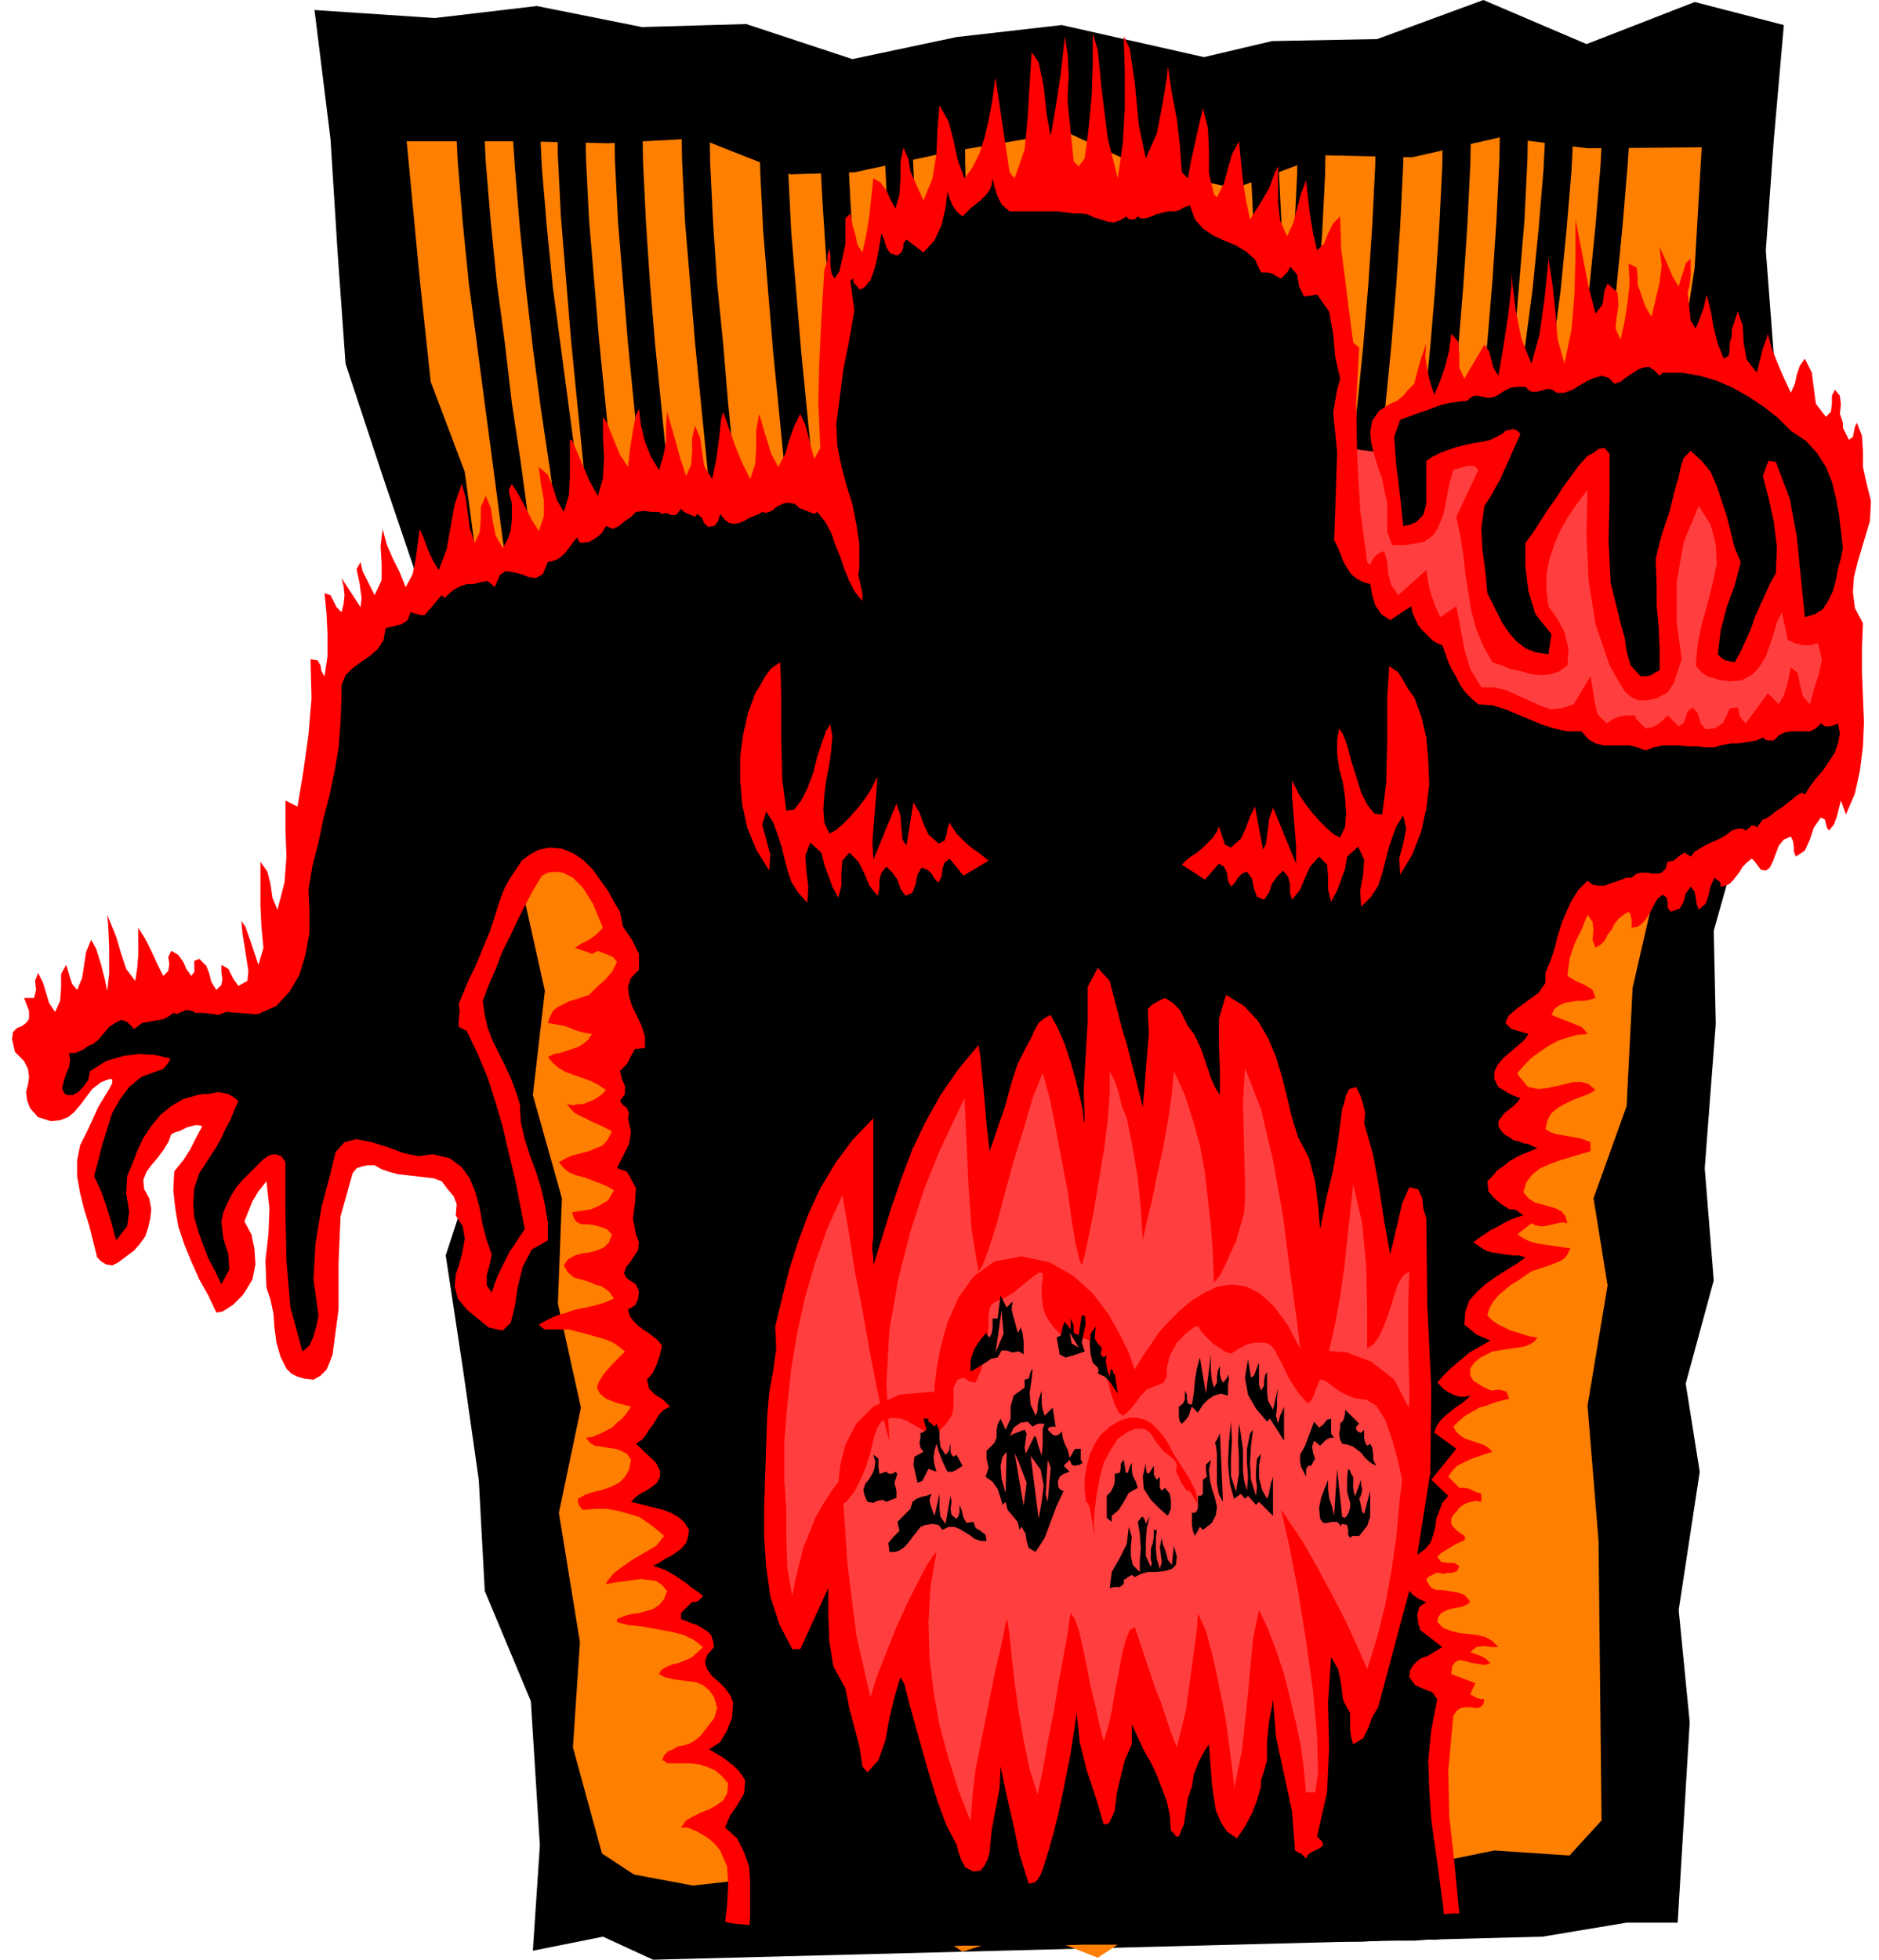
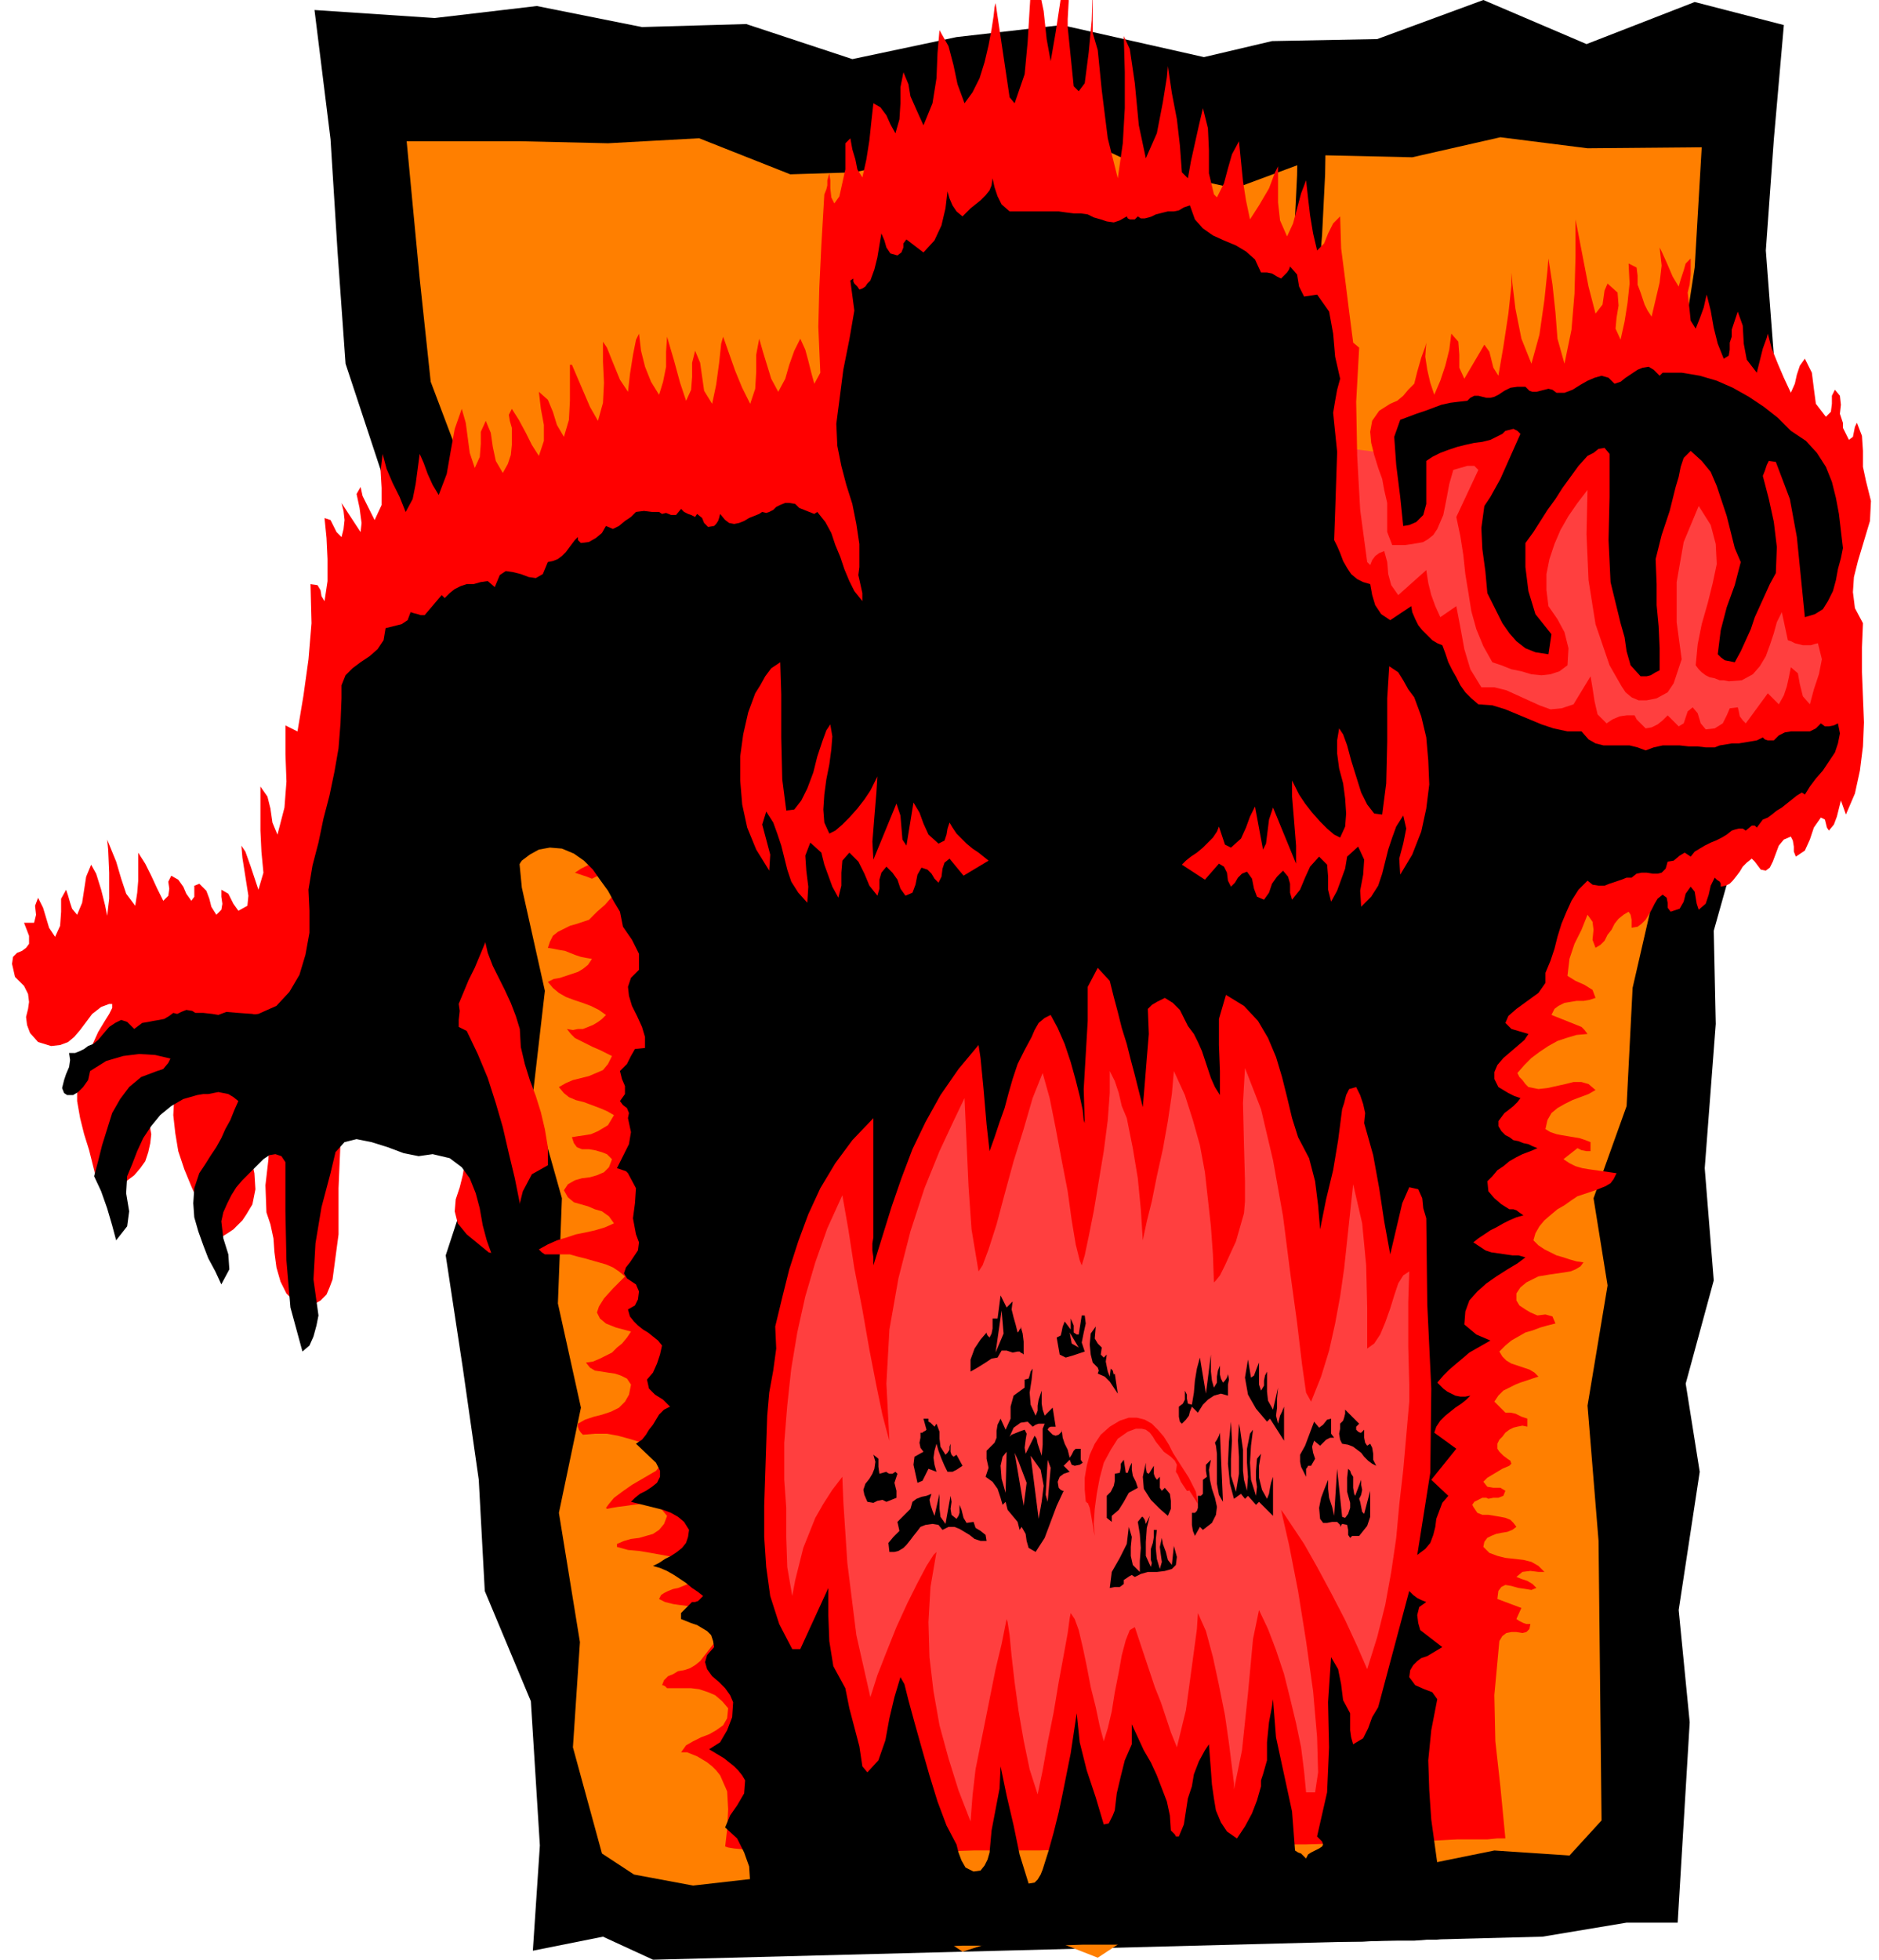
<svg xmlns="http://www.w3.org/2000/svg" fill-rule="evenodd" height="1.956in" preserveAspectRatio="none" stroke-linecap="round" viewBox="0 0 1876 1956" width="1.876in">
  <style>.pen1{stroke:none}.brush2{fill:#000}.brush4{fill:#ff3f3f}.brush5{fill:red}</style>
  <path class="pen1 brush2" d="m314 10 16 129 7 112 8 112 37 112 38 112 8 112 21 111-16 111-16 136 64 86-36 110 17 112 16 112 6 111 46 110 9 144-7 105 70-14 50 23 888-23 84-14h51l12-200-11-112 21-138-14-88 28-103-9-112 11-144-2-93 29-103 27-104-9-178 1-78 12-111-8-105 8-111 10-114-89-23-108 42-103-44-106 39-105 2-68 16-142-32-105 12-104 22-106-35-104 3L536 6 434 18l-120-8z" />
  <path class="pen1" style="fill:#ff7f00" d="m1699 147-7 120-15 97-2 104-27 104 23 149-2 104-22 87-17 74-6 118-33 92 14 87-20 120 11 135 3 279-32 35-75-5-69 14-57 43-67-8-68-10-68 24-67 44-69-27-66 21-70-47-66 33-54-61-79 9-59-11-32-21-29-106 7-105-21-129 22-105-23-104 4-105-29-103 12-104-23-103-11-113-6-94-26-104-14-104-34-90-11-103-13-137h114l87 2 91-5 91 36 64-2 98-21 114-19 80 37 88 19 89-33 88 2 88-20 87 11 114-1z" />
-   <path class="pen1 brush2" d="m482 102 3 60 5 60 6 60 8 60 7 60 9 60 8 59 7 60v7l-2 6-4 4-5 1-6-1-5-3-3-5-2-6-8-60-8-61-8-60-8-61-8-60-6-60-5-61-3-60v-6l3-6 4-4 6-1 5 1 5 4 3 6 2 7zm102-5 1 60 3 61 5 60 5 60 6 60 6 60 6 60 6 60v7l-3 6-4 4-5 1-6-1-5-3-3-6-2-6-6-60-6-61-6-60-6-61-5-61-5-61-3-60-1-61 1-6 3-5 4-4 6-1 6 2 4 4 3 6 1 6zm-46 10 3 60 5 60 6 60 8 60 8 60 8 60 8 59 8 60v7l-2 6-4 4-5 1-6-1-5-3-3-5-2-6-8-60-8-61-9-60-8-61-7-60-6-60-5-61-4-60 1-6 3-6 4-4 5-1 6 1 5 4 3 6 1 7zm103-5 1 60 3 61 4 60 5 60 6 60 6 60 6 60 6 60v7l-2 5-4 4-6 2-5-1-5-3-3-6-2-6-6-60-6-61-6-60-6-61-5-61-5-61-3-60-1-61 1-6 3-5 4-4 6-1 5 2 5 4 3 6 1 6zm67 0 1 60 3 61 4 60 6 60 5 60 6 60 6 61 6 60v6l-2 6-4 4-5 1-6-1-5-3-3-5-2-7-6-60-6-61-6-60-6-61-5-61-5-60-3-61-1-60 1-7 3-5 4-4 6-1 5 2 5 4 3 6 1 6zm78 10 1 60 3 60 5 60 5 60 6 61 6 60 6 60 6 60v6l-3 6-4 4-5 2-6-1-5-4-3-5-2-6-6-61-6-60-6-61-6-61-5-60-5-61-3-60-1-61 1-6 3-5 4-4 6-1 6 2 4 4 3 5 1 7zm59-32 1 60 3 60 4 60 5 60 6 61 6 60 6 60 6 60v6l-3 6-4 4-5 2-6-1-5-4-3-5-2-6-6-61-6-60-6-61-6-61-5-60-4-61-3-60-1-61 1-6 3-5 4-4 5-1 6 1 4 4 3 6 2 7zm65 9 1 60 3 61 4 60 6 60 5 60 6 60 6 61 6 60v6l-2 6-4 4-5 1-6-1-5-3-3-5-2-7-6-60-6-61-6-60-6-61-5-61-5-60-3-61-1-60 1-7 3-5 4-4 6-1 5 2 5 4 3 6 1 6zm53 30 1 60 3 61 4 60 5 60 6 60 6 60 6 60 6 60v6l-3 6-4 4-5 2-6-1-5-3-3-6-2-6-6-61-6-60-6-61-6-61-5-60-4-61-3-60-1-61 1-6 3-5 4-4 5-1 6 2 4 4 3 5 2 7zm313-5 1 60 3 61 5 60 5 60 6 60 6 60 6 60 6 60v7l-3 6-4 4-5 1-6-1-5-3-3-5-2-7-6-60-6-61-6-60-6-61-5-61-5-60-3-61-1-60 1-7 3-5 4-4 6-1 6 2 4 4 3 6 1 6zm325-9-3 60-5 60-6 60-8 60-8 60-8 60-8 60-8 60v6l2 6 4 4 5 2 6-1 5-3 3-5 2-7 8-60 8-60 9-60 8-61 7-60 6-61 5-60 4-61-1-6-3-5-4-4-5-1-6 1-4 4-4 6-1 6zm-103-5-1 60-3 61-4 60-5 60-6 60-6 60-6 61-6 60v6l2 6 4 4 6 1 5-1 5-3 3-5 2-7 6-60 6-61 6-60 6-61 5-61 5-60 3-61 1-60-1-7-3-5-4-3-6-1-5 1-5 4-3 6-1 6zm46 10-3 60-5 60-6 60-8 60-8 60-8 60-8 60-8 60v6l3 6 3 4 5 2 6-1 5-3 4-5 2-7 8-60 8-61 8-60 8-60 8-60 6-61 5-60 3-61v-6l-3-5-4-4-6-1-6 1-4 4-3 6-2 6zm-103-5-1 60-3 61-4 60-5 60-6 60-6 60-6 61-6 60v6l3 6 4 4 5 1 6-1 5-3 3-5 2-7 6-60 6-61 6-60 6-61 5-61 4-60 3-61 1-60-1-7-2-5-5-4-5-1-6 2-4 4-3 6-2 6zm-67 1-1 60-3 60-4 60-5 60-6 60-6 60-6 61-6 60v6l3 6 4 4 5 1 6-1 5-3 3-5 2-6 6-61 6-60 6-61 6-61 5-61 4-60 3-61 1-60-1-7-2-5-5-3-5-1-6 1-4 4-3 6-2 7z" />
  <path class="pen1 brush2" d="m1296 115-1 60-3 61-4 60-5 60-6 60-6 60-6 60-6 60v7l3 6 4 4 5 1 5-1 5-3 3-6 2-6 6-60 6-61 6-60 6-61 5-61 5-61 3-60 1-61-1-6-3-5-4-4-6-1-5 2-5 4-3 6-1 6z" />
  <path class="pen1 brush4" d="m1342 447-11 115v2l2 4 2 7 3 10 4 11 6 14 7 14 8 16 7 12 7 12 8 12 9 12 10 12 10 12 12 11 12 11 15 11 16 11 17 9 18 8 20 6 21 5 22 4 23 1h15l16-1 16-2 17-3 18-3 18-5 18-6 19-7 32-13 26-15 21-15 17-17 12-16 8-17 5-18 2-17-2-25-6-24-10-22-11-20-11-16-9-12-7-8-3-3-449-57z" />
-   <path class="pen1 brush5" d="m1116 178 5-35 2-35V72l-1-36 6 13 5 34 4 42 7 33 11-25 6-31 4-25 1-11 4 27 5 26 3 26 2 27 6 6 3-17 4-18 4-18 4-17 5 20 1 22v23l5 21 3 3 7-14 4-15 4-14 7-13 2 20 2 20 3 19 4 19 9-14 10-17 6-16 3-6v36l2 18 7 16 6-13 4-15 4-15 5-13 2 18 2 17 3 18 4 17 7-7 4-10 5-10 7-7 1 32 4 31 4 32 4 31 6 5-3 54 1 54 3 54 7 52 3 3 2-5 3-4 4-3 5-2 3 11 1 12 3 11 7 10 28-25 2 13 3 12 4 11 5 11 16-11 4 21 4 22 6 20 11 18h13l12 3 11 5 11 5 11 5 11 4 11-1 12-4 17-28 2 12 2 13 3 13 9 9 6-4 7-3 7-1h8l2 4 3 3 3 3 3 3 6-1 6-3 5-4 5-5 11 11 5-3 2-6 2-6 5-4 5 6 3 10 5 6 9-1 8-5 4-8 3-7 8-1 1 4 1 5 3 4 3 3 22-30 11 11 5-9 3-9 2-9 2-10 7 6 2 11 3 12 7 8 4-15 5-15 3-15-4-16-4 1-3 1h-8l-4-1-4-1-4-2-3-1-6-28-5 10-3 11-4 12-4 11-6 10-7 8-11 6-13 1-5-1h-4l-5-2-5-1-4-2-4-3-3-3-3-4 2-21 4-20 6-21 5-20 4-19-1-20-5-19-12-19-15 36-7 40v40l5 37-4 12-4 12-6 9-11 6-10 2h-8l-7-3-6-5-4-6-4-7-4-7-4-7-14-41-7-44-2-46 1-44-10 13-9 13-8 14-6 14-5 15-3 15v16l2 16 9 13 7 13 4 16-1 17-8 6-9 3-9 1-10-1-10-3-10-2-10-4-9-3-9-16-7-17-5-18-3-19-3-18-2-19-3-19-4-19 22-47-4-4h-7l-7 2-7 2-4 14-3 16-3 15-6 14-4 6-5 4-5 3-5 1-6 1-7 1h-13l-5-13v-29l-3-13-2-11-4-11-4-13-3-12-1-11 2-11 7-10 11-7 7-3 6-5 5-6 6-6 3-12 4-14 4-11 1-4-1 14 2 13 3 13 4 12 6-14 5-15 4-16 2-16 7 8 1 13v13l5 11 20-34 5 7 2 8 2 8 5 8 5-29 5-33 3-28v-13l1 11 3 25 6 30 10 25 8-29 5-35 3-29 1-12 4 26 3 28 2 26 7 25 7-34 3-36 1-37v-37l2 10 5 26 6 31 7 27 7-9 2-14 3-7 10 9 1 13-2 12-1 11 5 11 4-18 3-19 2-19-1-20 8 4 1 8v9l3 8 2 6 2 6 3 6 4 6 4-17 4-17 2-17-2-18 2 4 5 11 6 14 6 10 2-7 3-9 2-7 5-5v16l-1 10-2 8 1 9 1 9 1 10 5 8 4-10 4-11 2-9 1-4 4 16 3 17 4 16 6 15 5-3 1-6v-7l2-6v-7l2-6 2-6 2-6 5 14 1 18 3 16 10 13 3-12 3-12 4-11 1-4 4 15 6 15 6 14 7 15 4-9 2-9 3-9 5-7 7 14 2 16 2 15 10 13 5-5 1-8v-8l3-6 5 6 1 9-1 9 3 9v5l2 4 2 4 2 4 4-3 1-5 1-5 2-4 5 13 1 15v16l3 14 5 20-1 20-6 20-6 20-4 16-1 15 2 16 8 15-1 24v25l1 25 1 25-1 24-3 24-5 23-9 21-5-14-2 8-2 8-3 8-5 6-2-3-1-4-1-4-4-2-7 10-4 12-5 11-9 6-2-5v-5l-1-6-2-4-7 3-5 6-3 8-3 8-3 6-4 3-5-1-6-8-3-3-5 4-4 4-3 5-3 4-4 5-3 3-4 2-5 1v-3l-1-2-3-2-2-2-4 8-2 9-3 9-7 6-2-6-1-6-1-6-4-5-5 7-2 8-4 7-9 3-3-4v-5l-1-5-4-3-5 4-3 5-3 6-3 5-3 5-4 4-4 3-6 1v-8l-1-5-2-3-5 3-5 4-4 5-3 6-4 5-3 6-4 4-5 3-3-8 1-10-1-8-5-7-6 15-7 14-5 15-2 17 8 5 9 4 8 5 3 8-6 2-6 1h-7l-6 1-6 1-6 3-4 3-3 6 5 2 5 2 5 2 5 2 5 2 5 2 3 3 3 4-11 1-10 3-9 3-9 5-9 6-8 6-7 7-7 8 2 4 3 3 3 4 3 3 10 2 9-1 9-2 9-2 8-2h8l7 2 7 6-7 4-8 3-8 3-8 4-7 4-6 5-4 7-2 9 5 3 6 2 5 1 6 1 6 1 6 1 6 2 5 2v9l-10 3-10 3-10 3-11 4-9 4-8 6-6 8-3 10 5 6 6 4 7 2 7 2 7 2 6 3 4 5 2 7-5-1-5 1-4 1-5 1-4 1h-4l-5-1-4-2-14 11 6 4 6 3 7 2 6 1 7 1 7 1 7 1 7 1-3 6-3 4-5 3-5 2-5 2-6 2-6 2-6 2-6 4-7 5-7 4-6 5-7 6-5 6-4 7-2 7 5 5 6 4 6 3 6 3 7 2 6 2 7 2 7 1-3 4-5 3-5 2-6 1-7 1-7 1-6 1-6 1-6 3-6 3-6 5-4 6v7l3 5 6 4 5 3 7 3 8-1 7 2 3 7-8 2-7 2-8 3-7 2-7 4-7 4-6 5-6 6 3 5 4 4 5 3 6 2 6 2 6 2 5 3 4 4-6 2-6 2-6 2-5 2-6 3-6 3-5 5-4 6 11 11h5l5 1 6 3 6 2v8l-5-1-5 1-4 1-4 2-4 3-3 4-3 3-2 4v5l2 3 4 4 4 3 3 2 1 3-2 2-7 3-5 3-5 3-5 3-4 4 4 5 6 1h7l5 3-2 5-5 2h-5l-5 1-2-1h-4l-4 2-4 2-2 3 1 2 2 3 2 3 5 2h6l6 1 6 1 5 1 5 2 3 3 3 4-4 3-5 2-6 1-5 1-5 2-4 2-3 4-1 5 6 6 8 3 8 2 9 1 9 1 8 2 7 4 6 6h-6l-8-1-8 1-6 5 5 2 6 2 5 3 4 4-5 2-6-1-7-1-7-2-6-1-4 2-3 4-1 8 24 9-5 11 3 2 4 2 3 1h4l-1 5-3 3-4 1-6-1h-5l-5 1-4 3-3 5-5 54 1 46 5 45 5 52h-8l-10 1h-30l-19 1-22 1h-25l-26 1-29 1-30 1h-31l-33 1-33 1-34 1-34 1h-34l-34 1-33 1h-65l-30 1H794l-20-1h-16l-14-1-11-1-6-1-3-1 2-17 1-20-1-18-7-16-4-5-4-4-5-4-5-3-5-3-5-2-5-2h-6l5-7 7-4 8-4 8-3 7-4 7-5 4-7 1-10-6-7-7-6-7-3-9-3-8-1h-24l-1-1-1-1-2-1h-1l2-5 4-4 5-2 5-3 6-1 6-2 5-3 5-4 7-9 7-9 3-10-3-11-5-7-6-5-7-3-8-1-8-1-7-1-8-2-6-3 2-4 3-2 4-2 5-2 5-1 5-2 5-2 4-2 11-10-9-7-10-5-11-3-11-2-11-2-12-2-11-1-11-3v-3l7-3 7-2 8-1 7-2 7-2 6-4 5-6 3-8-5-6-6-4-7-1-8-1-8 1-7 1-8 1-6 1-5 1-1-1 3-4 5-6 8-6 10-7 12-7 12-7 8-10-8-7-8-6-9-6-10-3-11-3-11-2h-12l-12 1-2-2-2-3-1-3v-3l7-4 9-3 8-2 9-3 8-4 6-6 4-7 2-10-4-6-6-3-6-2-7-1-6-1-7-1-5-3-4-5 7-1 7-3 6-3 6-3 5-5 5-4 5-6 4-6-15-4-10-4-6-5-3-6 2-6 5-8 9-10 12-12-6-5-6-4-7-3-7-2-7-2-7-2-8-2-7-2h-25l-3-2-3-3 9-5 9-4 10-3 9-3 10-2 9-2 10-3 9-4-5-7-7-5-7-2-7-3-7-2-7-2-6-5-4-7 4-6 7-4 7-2 8-1 7-2 7-3 5-5 3-8-5-5-5-2-7-2-6-1h-7l-5-2-3-4-2-6 6-1 7-1 6-1 7-3 5-3 5-3 3-5 3-5-7-4-7-3-8-3-8-3-8-2-7-3-5-4-5-6 7-4 7-3 8-2 8-2 7-3 7-3 5-6 4-8-6-3-6-3-7-3-6-3-6-3-6-3-4-4-4-5 6 1 5-1h5l5-2 5-2 5-3 4-3 4-4-7-5-8-4-8-3-9-3-8-3-7-4-6-5-5-6 6-3 6-1 6-2 6-2 6-2 5-3 5-4 4-6-6-1-5-1-6-2-5-2-5-2-6-1-5-1-6-1 2-6 3-6 5-4 6-3 6-3 7-2 6-2 6-2 8-8 8-7 7-8 5-10-4-5-5-2-5-2-5-2-6 3-5-2-6-2-6-2 6-4 8-4 7-5 7-7-10-24-10-16-10-10-10-5-8-1-7 1-4 2-2 1-9 15-8 15-8 16-7 15-8 16-6 16-7 16-6 16 2 14 3 13 5 13 6 12 6 12 6 13 5 13 4 13 1 18 4 17 5 16 6 16 5 16 4 17 3 18v18l-16 9-9 17-5 20-3 20-4 16-8 8-14-3-22-18-9-11-3-12 1-12 4-12 3-12 2-12-2-12-7-11 1-11-3-8-6-7-6-8-8-3-9-1-8-1-9-1-9-1-8-2-9-3-7-4h-7l-5 1-6 2-4 5-12 43-2 47v46l-6 45-3 8-3 7-6 6-7 4-9-1-7-2-6-3-5-5-3-6-3-6-2-7-2-7-2-15-1-14-3-14-4-12-1-27 3-26 1-26-3-27-8 10-6 10-4 10-4 10 7 13 3 14 1 16-3 15-3 5-3 5-4 6-5 5-4 4-6 4-5 3-6 1-8-17-9-16-8-18-7-17-6-18-3-18-2-18 1-19 9-11 7-11 6-12 6-11-4-1h-3l-4 1-4 1-4 2-4 2-4 1-4 2-3 8-5 8-6 8-6 7-5 7-3 8 1 9 5 9 2 11-1 9-2 9-3 9-5 7-6 7-8 6-8 6-6 3-6-1-5-3-4-4-4-16-4-16-5-16-4-16-3-17v-16l3-15 8-16 5-11 5-11 6-10 5-8 3-6v-4h-3l-8 3-9 7-6 8-6 8-6 7-6 5-8 3-9 1-13-4-8-9-3-8-1-8 2-8 1-7-1-8-4-8-9-9-3-13 1-7 4-4 5-2 4-3 3-4v-8l-5-13h10l2-8-1-9 3-8 5 10 3 10 3 10 6 9 5-11 1-14v-13l5-9 2 6 2 7 2 6 5 6 5-12 2-13 2-13 5-12 5 9 5 16 4 16 2 10 2-17v-26l-1-23-1-10 9 22 5 17 5 15 9 12 2-13 1-12v-28l7 11 6 12 6 13 6 12 5-5 1-7-1-7 3-6 7 4 5 7 3 7 5 7 3-4v-11l5-2 7 7 3 8 2 8 5 8 5-5 1-6-1-7v-7l7 4 5 10 5 7 9-5 1-10-3-19-3-19-1-12 4 6 5 14 5 15 3 9 5-17-2-21-1-21v-44l7 10 3 12 2 14 5 12 7-27 2-26-1-27v-29l12 6 6-36 5-36 3-36-1-39 7 1 3 5 1 6 3 5 3-20v-22l-1-21-2-20 6 2 3 6 3 6 5 5 2-8 1-9-1-9-2-8 19 29 1-9-2-15-3-14 4-7 2 9 4 8 4 8 4 8 7-15v-17l-1-17 2-17 4 15 6 14 7 14 6 15 7-13 3-15 2-15 2-15 4 9 4 11 5 11 6 10 8-21 4-23 4-22 7-20 4 14 2 15 2 15 5 15 5-11 1-13v-12l5-11 5 12 2 14 3 14 7 12 5-9 3-9 1-10v-17l-2-7-1-6 3-6 7 11 7 13 6 12 7 11 5-15v-16l-3-16-2-17 9 8 5 12 4 13 7 12 5-17 1-19v-36h2l6 14 6 14 6 14 8 14 5-18 1-20-1-21v-20l4 6 6 15 7 17 8 12 2-18 3-19 3-15 3-6 2 17 4 16 6 15 8 13 4-13 3-15v-15l1-15 2 7 5 17 6 22 6 18 5-11 1-13v-14l3-12 5 12 2 14 2 14 8 13 4-19 3-22 2-19 2-7 6 17 6 17 7 17 8 16 5-15 1-17v-17l3-16 4 14 4 13 4 13 7 13 7-13 4-14 5-14 6-12 5 11 3 11 3 12 3 11 6-11-2-46 1-39 2-42 3-51 2-5 1-4v-5l2-7 1 7v8l1 9 3 6 5-7 2-9 2-9 2-9v-26l5-5 2 11 3 10 2 10 5 8 4-18 3-19 2-19 2-18 7 4 6 8 4 9 5 9 4-14 1-16v-16l3-15 5 12 2 12 4 9 4 9 5 11 9-22 4-25 1-25 2-23 9 16 5 19 4 19 7 19 8-11 7-14 5-16 4-17 3-16 2-13 1-9 1-4 14 94 5 6 10-29 3-32 2-33 2-32 7 10 5 24 3 28 4 22 5-29 5-33 3-27 1-11 3 18 1 22-1 18v8l6 59 5 5 6-8 4-31 3-32 1-31V33l5 17 4 40 6 48 10 40z" />
+   <path class="pen1 brush5" d="m1116 178 5-35 2-35V72l-1-36 6 13 5 34 4 42 7 33 11-25 6-31 4-25 1-11 4 27 5 26 3 26 2 27 6 6 3-17 4-18 4-18 4-17 5 20 1 22v23l5 21 3 3 7-14 4-15 4-14 7-13 2 20 2 20 3 19 4 19 9-14 10-17 6-16 3-6v36l2 18 7 16 6-13 4-15 4-15 5-13 2 18 2 17 3 18 4 17 7-7 4-10 5-10 7-7 1 32 4 31 4 32 4 31 6 5-3 54 1 54 3 54 7 52 3 3 2-5 3-4 4-3 5-2 3 11 1 12 3 11 7 10 28-25 2 13 3 12 4 11 5 11 16-11 4 21 4 22 6 20 11 18h13l12 3 11 5 11 5 11 5 11 4 11-1 12-4 17-28 2 12 2 13 3 13 9 9 6-4 7-3 7-1h8l2 4 3 3 3 3 3 3 6-1 6-3 5-4 5-5 11 11 5-3 2-6 2-6 5-4 5 6 3 10 5 6 9-1 8-5 4-8 3-7 8-1 1 4 1 5 3 4 3 3 22-30 11 11 5-9 3-9 2-9 2-10 7 6 2 11 3 12 7 8 4-15 5-15 3-15-4-16-4 1-3 1h-8l-4-1-4-1-4-2-3-1-6-28-5 10-3 11-4 12-4 11-6 10-7 8-11 6-13 1-5-1h-4l-5-2-5-1-4-2-4-3-3-3-3-4 2-21 4-20 6-21 5-20 4-19-1-20-5-19-12-19-15 36-7 40v40l5 37-4 12-4 12-6 9-11 6-10 2h-8l-7-3-6-5-4-6-4-7-4-7-4-7-14-41-7-44-2-46 1-44-10 13-9 13-8 14-6 14-5 15-3 15v16l2 16 9 13 7 13 4 16-1 17-8 6-9 3-9 1-10-1-10-3-10-2-10-4-9-3-9-16-7-17-5-18-3-19-3-18-2-19-3-19-4-19 22-47-4-4h-7l-7 2-7 2-4 14-3 16-3 15-6 14-4 6-5 4-5 3-5 1-6 1-7 1h-13l-5-13v-29l-3-13-2-11-4-11-4-13-3-12-1-11 2-11 7-10 11-7 7-3 6-5 5-6 6-6 3-12 4-14 4-11 1-4-1 14 2 13 3 13 4 12 6-14 5-15 4-16 2-16 7 8 1 13v13l5 11 20-34 5 7 2 8 2 8 5 8 5-29 5-33 3-28v-13l1 11 3 25 6 30 10 25 8-29 5-35 3-29 1-12 4 26 3 28 2 26 7 25 7-34 3-36 1-37v-37l2 10 5 26 6 31 7 27 7-9 2-14 3-7 10 9 1 13-2 12-1 11 5 11 4-18 3-19 2-19-1-20 8 4 1 8v9l3 8 2 6 2 6 3 6 4 6 4-17 4-17 2-17-2-18 2 4 5 11 6 14 6 10 2-7 3-9 2-7 5-5v16l-1 10-2 8 1 9 1 9 1 10 5 8 4-10 4-11 2-9 1-4 4 16 3 17 4 16 6 15 5-3 1-6v-7l2-6v-7l2-6 2-6 2-6 5 14 1 18 3 16 10 13 3-12 3-12 4-11 1-4 4 15 6 15 6 14 7 15 4-9 2-9 3-9 5-7 7 14 2 16 2 15 10 13 5-5 1-8v-8l3-6 5 6 1 9-1 9 3 9v5l2 4 2 4 2 4 4-3 1-5 1-5 2-4 5 13 1 15v16l3 14 5 20-1 20-6 20-6 20-4 16-1 15 2 16 8 15-1 24v25l1 25 1 25-1 24-3 24-5 23-9 21-5-14-2 8-2 8-3 8-5 6-2-3-1-4-1-4-4-2-7 10-4 12-5 11-9 6-2-5v-5l-1-6-2-4-7 3-5 6-3 8-3 8-3 6-4 3-5-1-6-8-3-3-5 4-4 4-3 5-3 4-4 5-3 3-4 2-5 1v-3l-1-2-3-2-2-2-4 8-2 9-3 9-7 6-2-6-1-6-1-6-4-5-5 7-2 8-4 7-9 3-3-4v-5l-1-5-4-3-5 4-3 5-3 6-3 5-3 5-4 4-4 3-6 1v-8l-1-5-2-3-5 3-5 4-4 5-3 6-4 5-3 6-4 4-5 3-3-8 1-10-1-8-5-7-6 15-7 14-5 15-2 17 8 5 9 4 8 5 3 8-6 2-6 1h-7l-6 1-6 1-6 3-4 3-3 6 5 2 5 2 5 2 5 2 5 2 5 2 3 3 3 4-11 1-10 3-9 3-9 5-9 6-8 6-7 7-7 8 2 4 3 3 3 4 3 3 10 2 9-1 9-2 9-2 8-2h8l7 2 7 6-7 4-8 3-8 3-8 4-7 4-6 5-4 7-2 9 5 3 6 2 5 1 6 1 6 1 6 1 6 2 5 2v9h-4l-5-1-4-2-14 11 6 4 6 3 7 2 6 1 7 1 7 1 7 1 7 1-3 6-3 4-5 3-5 2-5 2-6 2-6 2-6 2-6 4-7 5-7 4-6 5-7 6-5 6-4 7-2 7 5 5 6 4 6 3 6 3 7 2 6 2 7 2 7 1-3 4-5 3-5 2-6 1-7 1-7 1-6 1-6 1-6 3-6 3-6 5-4 6v7l3 5 6 4 5 3 7 3 8-1 7 2 3 7-8 2-7 2-8 3-7 2-7 4-7 4-6 5-6 6 3 5 4 4 5 3 6 2 6 2 6 2 5 3 4 4-6 2-6 2-6 2-5 2-6 3-6 3-5 5-4 6 11 11h5l5 1 6 3 6 2v8l-5-1-5 1-4 1-4 2-4 3-3 4-3 3-2 4v5l2 3 4 4 4 3 3 2 1 3-2 2-7 3-5 3-5 3-5 3-4 4 4 5 6 1h7l5 3-2 5-5 2h-5l-5 1-2-1h-4l-4 2-4 2-2 3 1 2 2 3 2 3 5 2h6l6 1 6 1 5 1 5 2 3 3 3 4-4 3-5 2-6 1-5 1-5 2-4 2-3 4-1 5 6 6 8 3 8 2 9 1 9 1 8 2 7 4 6 6h-6l-8-1-8 1-6 5 5 2 6 2 5 3 4 4-5 2-6-1-7-1-7-2-6-1-4 2-3 4-1 8 24 9-5 11 3 2 4 2 3 1h4l-1 5-3 3-4 1-6-1h-5l-5 1-4 3-3 5-5 54 1 46 5 45 5 52h-8l-10 1h-30l-19 1-22 1h-25l-26 1-29 1-30 1h-31l-33 1-33 1-34 1-34 1h-34l-34 1-33 1h-65l-30 1H794l-20-1h-16l-14-1-11-1-6-1-3-1 2-17 1-20-1-18-7-16-4-5-4-4-5-4-5-3-5-3-5-2-5-2h-6l5-7 7-4 8-4 8-3 7-4 7-5 4-7 1-10-6-7-7-6-7-3-9-3-8-1h-24l-1-1-1-1-2-1h-1l2-5 4-4 5-2 5-3 6-1 6-2 5-3 5-4 7-9 7-9 3-10-3-11-5-7-6-5-7-3-8-1-8-1-7-1-8-2-6-3 2-4 3-2 4-2 5-2 5-1 5-2 5-2 4-2 11-10-9-7-10-5-11-3-11-2-11-2-12-2-11-1-11-3v-3l7-3 7-2 8-1 7-2 7-2 6-4 5-6 3-8-5-6-6-4-7-1-8-1-8 1-7 1-8 1-6 1-5 1-1-1 3-4 5-6 8-6 10-7 12-7 12-7 8-10-8-7-8-6-9-6-10-3-11-3-11-2h-12l-12 1-2-2-2-3-1-3v-3l7-4 9-3 8-2 9-3 8-4 6-6 4-7 2-10-4-6-6-3-6-2-7-1-6-1-7-1-5-3-4-5 7-1 7-3 6-3 6-3 5-5 5-4 5-6 4-6-15-4-10-4-6-5-3-6 2-6 5-8 9-10 12-12-6-5-6-4-7-3-7-2-7-2-7-2-8-2-7-2h-25l-3-2-3-3 9-5 9-4 10-3 9-3 10-2 9-2 10-3 9-4-5-7-7-5-7-2-7-3-7-2-7-2-6-5-4-7 4-6 7-4 7-2 8-1 7-2 7-3 5-5 3-8-5-5-5-2-7-2-6-1h-7l-5-2-3-4-2-6 6-1 7-1 6-1 7-3 5-3 5-3 3-5 3-5-7-4-7-3-8-3-8-3-8-2-7-3-5-4-5-6 7-4 7-3 8-2 8-2 7-3 7-3 5-6 4-8-6-3-6-3-7-3-6-3-6-3-6-3-4-4-4-5 6 1 5-1h5l5-2 5-2 5-3 4-3 4-4-7-5-8-4-8-3-9-3-8-3-7-4-6-5-5-6 6-3 6-1 6-2 6-2 6-2 5-3 5-4 4-6-6-1-5-1-6-2-5-2-5-2-6-1-5-1-6-1 2-6 3-6 5-4 6-3 6-3 7-2 6-2 6-2 8-8 8-7 7-8 5-10-4-5-5-2-5-2-5-2-6 3-5-2-6-2-6-2 6-4 8-4 7-5 7-7-10-24-10-16-10-10-10-5-8-1-7 1-4 2-2 1-9 15-8 15-8 16-7 15-8 16-6 16-7 16-6 16 2 14 3 13 5 13 6 12 6 12 6 13 5 13 4 13 1 18 4 17 5 16 6 16 5 16 4 17 3 18v18l-16 9-9 17-5 20-3 20-4 16-8 8-14-3-22-18-9-11-3-12 1-12 4-12 3-12 2-12-2-12-7-11 1-11-3-8-6-7-6-8-8-3-9-1-8-1-9-1-9-1-8-2-9-3-7-4h-7l-5 1-6 2-4 5-12 43-2 47v46l-6 45-3 8-3 7-6 6-7 4-9-1-7-2-6-3-5-5-3-6-3-6-2-7-2-7-2-15-1-14-3-14-4-12-1-27 3-26 1-26-3-27-8 10-6 10-4 10-4 10 7 13 3 14 1 16-3 15-3 5-3 5-4 6-5 5-4 4-6 4-5 3-6 1-8-17-9-16-8-18-7-17-6-18-3-18-2-18 1-19 9-11 7-11 6-12 6-11-4-1h-3l-4 1-4 1-4 2-4 2-4 1-4 2-3 8-5 8-6 8-6 7-5 7-3 8 1 9 5 9 2 11-1 9-2 9-3 9-5 7-6 7-8 6-8 6-6 3-6-1-5-3-4-4-4-16-4-16-5-16-4-16-3-17v-16l3-15 8-16 5-11 5-11 6-10 5-8 3-6v-4h-3l-8 3-9 7-6 8-6 8-6 7-6 5-8 3-9 1-13-4-8-9-3-8-1-8 2-8 1-7-1-8-4-8-9-9-3-13 1-7 4-4 5-2 4-3 3-4v-8l-5-13h10l2-8-1-9 3-8 5 10 3 10 3 10 6 9 5-11 1-14v-13l5-9 2 6 2 7 2 6 5 6 5-12 2-13 2-13 5-12 5 9 5 16 4 16 2 10 2-17v-26l-1-23-1-10 9 22 5 17 5 15 9 12 2-13 1-12v-28l7 11 6 12 6 13 6 12 5-5 1-7-1-7 3-6 7 4 5 7 3 7 5 7 3-4v-11l5-2 7 7 3 8 2 8 5 8 5-5 1-6-1-7v-7l7 4 5 10 5 7 9-5 1-10-3-19-3-19-1-12 4 6 5 14 5 15 3 9 5-17-2-21-1-21v-44l7 10 3 12 2 14 5 12 7-27 2-26-1-27v-29l12 6 6-36 5-36 3-36-1-39 7 1 3 5 1 6 3 5 3-20v-22l-1-21-2-20 6 2 3 6 3 6 5 5 2-8 1-9-1-9-2-8 19 29 1-9-2-15-3-14 4-7 2 9 4 8 4 8 4 8 7-15v-17l-1-17 2-17 4 15 6 14 7 14 6 15 7-13 3-15 2-15 2-15 4 9 4 11 5 11 6 10 8-21 4-23 4-22 7-20 4 14 2 15 2 15 5 15 5-11 1-13v-12l5-11 5 12 2 14 3 14 7 12 5-9 3-9 1-10v-17l-2-7-1-6 3-6 7 11 7 13 6 12 7 11 5-15v-16l-3-16-2-17 9 8 5 12 4 13 7 12 5-17 1-19v-36h2l6 14 6 14 6 14 8 14 5-18 1-20-1-21v-20l4 6 6 15 7 17 8 12 2-18 3-19 3-15 3-6 2 17 4 16 6 15 8 13 4-13 3-15v-15l1-15 2 7 5 17 6 22 6 18 5-11 1-13v-14l3-12 5 12 2 14 2 14 8 13 4-19 3-22 2-19 2-7 6 17 6 17 7 17 8 16 5-15 1-17v-17l3-16 4 14 4 13 4 13 7 13 7-13 4-14 5-14 6-12 5 11 3 11 3 12 3 11 6-11-2-46 1-39 2-42 3-51 2-5 1-4v-5l2-7 1 7v8l1 9 3 6 5-7 2-9 2-9 2-9v-26l5-5 2 11 3 10 2 10 5 8 4-18 3-19 2-19 2-18 7 4 6 8 4 9 5 9 4-14 1-16v-16l3-15 5 12 2 12 4 9 4 9 5 11 9-22 4-25 1-25 2-23 9 16 5 19 4 19 7 19 8-11 7-14 5-16 4-17 3-16 2-13 1-9 1-4 14 94 5 6 10-29 3-32 2-33 2-32 7 10 5 24 3 28 4 22 5-29 5-33 3-27 1-11 3 18 1 22-1 18v8l6 59 5 5 6-8 4-31 3-32 1-31V33l5 17 4 40 6 48 10 40z" />
  <path class="pen1 brush2" d="M1008 211h49l7 1 8 1h7l7 1 6 3 7 2 6 2 7 1 6-2 7-4 1 2 2 1h5l3-3 3 2h4l4-1 3-1 4-2 4-1 4-1 4-1h6l5-1 5-3 6-2 5 14 8 9 10 7 11 5 12 5 10 6 9 8 6 13h6l5 1 5 3 4 2 3-3 3-3 2-3 1-3 7 8 2 12 5 10 13-2 12 17 4 22 2 23 5 22-3 11-2 11-2 12 1 10 3 29-1 30-1 30-1 28 3 6 3 7 3 8 4 7 4 6 6 5 6 3 7 2 2 11 3 10 6 9 9 6 21-14 1 6 3 7 3 6 4 5 5 5 5 5 5 3 5 2 3 8 3 9 4 8 4 7 4 8 5 7 6 6 7 6 14 1 13 4 12 5 12 5 12 5 12 4 14 3h14l7 8 7 4 8 2h26l8 2 8 3 8-3 9-2h17l9 1h9l8 1h9l5-2 6-1 6-1h7l6-1 6-1 6-1 6-3 2 2 3 1h6l5-5 6-3 6-1h19l6-3 5-5 4 3h4l5-1 4-2 2 10-2 10-3 9-6 9-6 9-7 8-6 8-5 8-3-2-5 3-5 4-5 4-5 4-5 3-5 4-4 3-5 2-6 8-1-1-1-1h-3l-6 5-3-2h-4l-4 1-3 1-5 4-5 3-6 3-5 2-6 3-5 3-5 3-4 5-6-4-5 3-6 5-6 1-2 7-4 4-4 1h-5l-6-1h-5l-5 1-5 4h-5l-5 2-6 2-6 2-5 2h-6l-6-1-5-4-9 9-7 11-5 11-5 12-4 13-3 12-4 12-5 12v10l-7 10-11 8-11 8-8 7-3 7 6 6 17 5-4 6-7 6-7 6-7 6-6 7-3 7v7l4 8 5 3 5 3 6 3 6 2-3 4-4 4-5 4-4 3-3 4-3 4v5l3 5 4 4 4 2 4 3 5 1 5 2 5 1 4 2 5 2-7 3-8 3-6 3-7 4-6 5-6 4-5 6-5 5 1 10 6 7 7 6 8 5h4l3 1 4 3 3 2-7 2-7 3-6 3-7 4-6 3-6 4-6 4-5 4 6 4 6 4 6 2 7 1 7 1 7 1h6l7 2-8 6-10 6-11 7-10 7-9 8-8 9-4 11-1 13 6 5 6 5 7 3 7 3-7 4-7 4-7 4-7 6-6 5-7 6-6 6-6 7 3 3 3 3 4 3 4 2 4 2 5 1h5l5-1-4 4-5 4-6 4-5 4-5 4-5 5-4 6-2 6 22 16-25 31 17 16-6 7-3 8-3 8-1 8-2 8-3 8-5 6-8 6 13-82 1-84-4-84-1-86-3-10-1-10-4-9-9-2-7 16-4 17-4 17-4 17-6-33-5-33-6-33-9-32 1-10-2-9-3-9-4-8-7 2-3 6-2 8-2 6-4 31-5 30-7 29-6 30-2-24-3-24-6-23-11-21-6-19-5-21-5-20-6-20-8-19-10-17-14-15-18-11-7 24v26l1 26v24l-5-8-4-9-3-9-3-9-3-9-4-9-4-8-6-8-4-8-4-8-7-7-8-5-4 2-4 2-5 3-4 4 1 25-2 24-2 25-2 24-4-16-4-16-4-15-4-16-5-16-4-16-4-15-4-16-12-13-10 19v34l-2 34-2 34 1 34-1-3-1-10-3-14-4-16-5-18-6-18-7-16-7-13-6 3-6 5-4 7-3 7-7 13-7 14-5 15-4 14-4 15-5 14-5 15-5 14-3-27-3-35-3-31-2-13-20 24-18 26-15 27-13 27-11 29-10 29-9 29-9 29v-8l-1-7v-7l1-6v-119l-21 22-17 23-15 25-12 26-10 27-9 28-7 28-7 29 1 22-3 22-4 22-2 23-1 29-1 30-1 31v31l2 30 4 29 9 28 13 25h8l28-61v27l1 26 4 25 12 22 4 20 5 19 5 19 3 20 5 6 11-12 7-20 4-22 5-21 6-20 4 7 4 16 6 22 7 25 8 28 8 26 9 24 10 19 2 8 3 8 4 7 8 4 7-1 4-5 3-6 2-7 2-22 4-21 4-21 1-22 6 29 7 30 6 29 9 29 6-1 3-3 3-5 2-5 6-19 5-18 5-20 4-19 4-20 4-20 3-20 3-20 3 29 7 28 9 27 8 27 5-1 2-4 2-4 2-5 2-17 4-17 4-16 7-16v-20l6 13 6 13 7 12 6 13 5 13 5 13 3 14 1 15 2 2 2 2 1 2h3l5-12 2-13 2-13 4-12 2-12 5-13 6-11 4-6 1 13 1 13 1 14 2 14 2 12 5 12 6 9 10 7 8-12 7-13 5-13 4-14v-6l2-6 2-7 2-7v-18l2-20 3-16 1-7 3 38 8 37 8 37 3 39 3 2 3 1 2 2 3 3 2-4 3-2 4-2 4-2 3-2 1-2-1-3-5-5 10-44 2-45-1-45 3-45 7 12 3 15 2 16 7 13v17l1 7 2 7 10-6 5-10 4-11 6-10 31-116 4 4 4 3 4 2 5 2-7 5-2 8 1 8 2 7 22 17-5 3-5 3-5 3-6 2-4 3-4 4-3 5-1 7 6 8 9 4 8 3 5 7-6 31-3 30 1 30 2 29 4 29 4 29 4 30 2 31h-3l-6 1h-9l-13 1h-32l-20 1h-46l-26 1h-27l-28 1h-59l-31 1h-62l-30 1h-90l-29 1h-77l-22 1h-84l-1-16 1-17v-32l-1-16-5-14-7-14-12-11 5-12 7-10 7-12 1-13-3-5-4-5-4-4-5-4-5-4-5-3-5-3-5-3 11-7 7-12 5-13 1-15-3-7-5-7-6-6-7-6-5-7-2-7 2-7 7-8-1-6-2-6-4-4-5-3-5-3-6-2-5-2-5-2v-6l4-4 4-4 3-3h3l3-1 3-3 2-2-5-4-6-4-6-5-6-4-6-4-7-4-7-3-7-2 6-3 6-4 6-3 6-4 5-4 4-5 2-6 1-7-5-8-6-5-7-4-8-3-8-2-8-2-8-2-8-2 4-4 5-4 6-3 6-4 5-4 3-6v-6l-4-8-20-19 6-4 4-5 3-5 4-5 3-5 3-5 5-5 6-3-7-7-8-5-6-6-2-9 6-7 4-9 3-9 2-9-4-5-5-4-5-4-5-3-5-4-4-4-4-5-2-7 7-4 3-6 1-8-3-7-9-6-3-5 2-6 4-5 4-6 4-6 1-8-3-8-3-16 2-15 1-15-8-15-2-2-3-1-3-1-3-1 6-12 6-12 2-12-3-14 1-5-2-5-4-3-3-4 5-7v-8l-3-7-2-8 7-7 4-8 4-7 10-1v-11l-3-10-5-11-5-10-3-10-1-9 3-9 8-8v-16l-7-14-9-13-3-15-6-10-6-11-8-11-7-10-9-9-10-7-12-5-12-1-11 2-9 5-8 6-6 9-6 9-5 9-4 10-3 9-4 13-4 12-5 12-5 12-5 12-6 12-5 12-5 12 1 7-1 9v7l8 4 11 23 10 24 8 25 7 24 6 26 6 25 5 25 5 26-5 7-5 8-5 7-4 8-4 8-4 8-3 8-3 9-5-7v-10l3-11 2-10-5-14-4-15-3-17-4-15-6-15-8-11-12-9-17-4-14 2-15-3-16-6-16-5-15-3-12 3-9 10-5 21-9 34-6 36-2 36 5 36-2 10-3 11-4 9-7 6-12-44-4-47-1-49v-49l-4-6-6-2-6 1-6 4-7 7-7 7-7 7-6 7-5 8-4 8-4 9-2 9 2 17 5 16 1 15-8 15-6-13-7-13-5-13-5-14-4-14-1-14 1-15 5-15 6-9 5-8 6-9 5-9 4-9 5-9 4-10 4-9-5-4-5-3-5-1-5-1-5 1-5 1h-5l-6 1-14 4-12 7-11 9-9 11-8 12-6 13-5 13-5 12-1 17 3 18-2 15-11 14-4-15-5-17-6-17-7-15 4-15 4-16 5-16 5-16 8-14 9-12 12-10 16-6 6-2 5-6 4-8 4-9 4-9 4-8 5-6 6-4 2 1 4 1h16l6-1 6-1 6-2 23-3 18-8 13-14 10-17 6-20 4-22v-22l-1-21 4-24 6-23 5-24 6-23 5-24 4-23 2-25 1-25v-13l4-10 7-7 8-6 9-6 8-7 6-9 2-12 8-2 8-2 6-4 3-8 3 1 4 1 3 1h4l17-20 3 3 5-5 5-4 6-3 6-2h7l7-2 7-1 7 6 5-12 6-4 7 1 8 2 8 3 7 1 7-4 5-12 5-1 5-2 4-3 4-4 3-4 3-4 3-4 3-3v3l2 2 1 1 8-1 7-4 6-5 4-7 7 3 6-3 6-5 6-4 5-5 8-1 8 1h7l3 2 4-1 5 2h5l5-6 3 3 4 2 3 1 4 2 2-3 5 4 2 5 4 4 6-1 2-2 2-3 1-3 1-4 5 6 4 3 5 1 5-1 5-2 5-3 5-2 5-2 3-2 4 1 3-1 4-2 3-3 4-2 5-2h4l6 1 4 4 5 2 5 2 5 2 3-2 8 10 6 11 4 12 5 12 4 12 5 12 5 10 8 10v-8l-2-9-2-9 1-8v-23l-3-20-4-20-6-19-5-19-4-20-1-22 3-23 4-31 6-30 5-29-4-30 3-2v3l1 2 3 3 2 3 3-1 3-2 2-3 3-3 4-11 3-12 2-12 2-12 3 7 2 7 4 6 7 2 4-3 2-5v-4l3-4 17 13 11-12 7-15 4-17 2-17 2 7 3 7 4 6 6 5 4-4 4-4 5-4 5-4 5-5 4-5 2-5 1-7 2 9 3 9 4 8 8 7z" />
  <path class="pen1 brush4" d="m1309 1399 10-25 8-26 6-27 5-27 4-28 3-28 3-28 3-28 9 39 4 42 1 42v41l7-5 6-9 5-12 5-14 4-13 4-12 5-8 6-4-1 31v44l1 38v17l-3 34-3 34-4 35-3 33-5 34-6 33-8 32-10 32-10-23-12-26-14-27-14-26-13-23-12-18-8-12-3-4 8 35 9 46 8 50 7 50 4 46 1 35-3 20h-9l-2-21-3-24-5-24-6-25-6-24-8-24-8-21-9-19-6 29-5 54-6 57-8 39v-6l-2-16-3-24-4-28-6-30-6-28-7-26-8-18-1 16-5 37-6 44-9 37-6-15-5-15-5-15-6-15-5-15-5-15-5-15-5-15-5 3-4 10-4 15-3 17-4 20-3 19-4 17-4 13-4-15-4-19-5-20-4-21-4-19-4-17-4-11-4-6-1 5-2 15-4 22-5 27-5 30-6 30-5 28-5 24-8-25-6-29-5-29-4-29-3-26-2-21-2-13-1-3-5 25-6 25-5 25-5 25-5 25-5 25-3 26-2 26-12-31-10-32-9-33-6-34-4-34-1-35 2-35 6-35-3 3-7 11-9 17-10 20-11 24-10 25-9 23-7 22-14-62-9-72-4-61-1-25-10 13-9 14-8 14-6 15-6 15-4 16-4 16-3 16-5-29-1-30v-29l-2-28v-37l3-37 4-37 6-36 8-36 10-34 12-34 15-33 6 34 6 39 8 41 7 40 7 36 6 29 5 19 2 7-3-57 3-54 9-51 12-47 14-43 15-37 14-30 11-23 2 44 2 44 3 43 7 42 4-6 6-16 8-25 8-30 9-33 10-32 9-31 10-25 7 25 6 30 6 32 6 31 4 29 4 24 4 16 2 5 3-10 4-19 5-25 5-30 5-30 4-31 2-27v-22l5 10 4 12 3 13 5 12 6 30 5 30 3 31 2 31 1-5 3-14 5-20 5-25 6-27 5-28 4-27 2-23 11 24 8 25 7 25 5 27 3 27 3 27 2 28 1 28 2-2 4-5 5-10 5-11 6-13 4-14 4-14 1-12v-20l-1-36-1-42 2-35 16 41 12 51 10 56 7 55 7 51 5 42 4 28 5 9z" />
-   <path class="pen1 brush5" d="M837 1498v-18l2-18 5-20 11-21 17-17 26-12 35-3v-6l2-16 4-22 7-25 11-25 15-21 21-15 27-5 28 6 23 13 20 18 16 21 11 20 9 18 4 12 2 5 1-2 3-5 5-8 7-10 8-12 10-11 11-11 12-10 13-8 13-6 14-2 14 2 14 7 14 13 14 19 14 27 6-1 17-1 22 2 24 9 23 18 16 31 6 46-7 66-1-5-2-14-3-19-5-23-6-22-7-20-9-14-10-6-10-1-8-3-8-4-6-4-5-4-4-3-4-1h-4l-4 8-2 12-3 4-10-11-7-11-5-9-4-9-4-7-3-6-3-4-4-3-4-1h-9l-4 1-4 1-4 2-4 2-3 2-3 2-3 1-5-2-6-4-6-4-5-5-5-5-3-4-1-3h-4l-8 6-10 10-7 13-3 12v9l-3 6-10 4-7 3-6 6-5 7-5 6-5 5-3 2-4-3-4-8-4-12-3-12-3-11-3-10-4-9-4-6-4-4-5-2h-10l-5-1-5-2-5-2-4-4-5-6-5-8-3-10-1-10v-9l1-8v-5l-3-1-5 3-10 8-11 9-8 5-7 3-4 2-3 2-2 4-1 7v11l-3 26-5 19-5 11-6-1-6-4-6 2-4 8v19l-1 7-4 7-4 5-5 5-6 2-7-1-6-3-7-4-7-4-6-2-7-1-6 1-6 3-4 6-3 8-4 17-4 13-5 12-7 14-8 10-4 2-3-1-1-2z" />
  <path class="pen1 brush5" d="m1196 1501-2-12-7-14-9-14-7-11-4-8-5-8-6-7-6-6-7-4-8-2h-8l-9 3-10 6-9 8-6 9-5 11-3 11-2 12v12l1 11v1h1v1h1l2 5 2 11 2 12 1 5-1-12 1-15 2-15 3-16 4-15 7-13 7-11 10-7 8-3h6l4 1 4 3 3 4 3 5 4 5 4 5 7 5 4 4 2 4-1 7 2 3 3 7 4 6 2 3h2v-1l9 14z" />
  <path class="pen1 brush2" d="m1657 375 3-3h19l18 3 17 5 16 7 16 9 15 10 14 11 13 13 15 10 11 12 9 14 6 15 4 16 3 16 2 17 2 17-2 10-3 11-2 11-3 11-5 10-5 8-8 5-10 3-4-40-4-40-7-38-14-37-7-1-2 4-2 6-2 5 6 23 5 23 3 25-1 26-6 11-5 11-5 11-5 11-4 12-5 11-5 11-6 11-5-1-5-1-4-3-3-3 3-24 6-23 8-22 6-23-6-14-4-16-4-16-5-15-5-15-6-14-9-11-11-10-7 7-3 9-2 10-3 10-6 24-8 24-6 24 1 25v21l2 21 1 22v22l-4 2-5 3-4 1h-6l-10-11-4-14-2-14-4-14-10-41-2-42 1-43v-43l-5-6-6 1-5 4-6 3-9 10-8 11-8 11-7 11-8 11-7 11-7 11-8 11v24l3 24 7 23 16 20-3 20-13-2-10-4-9-7-7-8-7-10-5-10-5-10-5-10-2-22-3-22-1-21 3-22 6-9 5-9 5-9 4-9 4-9 4-9 4-9 4-9-3-3-4-2-4 1-4 1-3 3-4 2-4 2-4 2-8 2-8 1-9 2-8 2-9 3-8 3-8 4-6 4v43l-3 11-7 7-7 3-6 1-3-29-4-32-2-28 6-17 8-3 8-3 9-3 8-3 8-3 9-2 8-1 9-1 3-3 4-2h4l4 1 4 1h4l4-1 4-2 6-4 6-3 7-1h8l4 4 3 1h4l4-1 4-1 4-1 4 1 4 3h8l8-3 8-5 7-4 7-3 7-2 7 2 6 6 6-2 5-4 6-4 6-4 5-2 6-1 5 3 6 6zm-269 291 10 25 8 25 5 26 4 27 2 28 2 28 1 29 1 28-3 10-3 11-4 10-4 10-6 10-8 8-8 6-11 5v-11l-1-5-2-4-5 7-3 7-5 7-7 4-5-11-5 3-2 5-2 5-5 4-7-6-6-8-6-8-6-6-4 8-4 8-5 7-9 2-3-5-3-5-4-5-4-4-9 8-19-17-19 28-6-5-5-8-5-7-7-5-2 3-1 4-1 4-4 3-6-8-3-8-5-8-7-7h-36v-3l1-1 2-2 2-2 12-6 4-12 1-15 2-14 10 3 3 8 2 9 5 8 7-10 3-11 1-12 2-12 8 3 4 7 4 7 9 3 7-9 3-10 3-11 4-10 6 2 4 8 5 5 7-6 11-42 7 3 4 6 4 8 5 6 9-15 5-17 3-19 2-19 7 7 3 11 3 12 4 12 1 1 1 1 1 1h2l5-16 2-19 3-19 7-15 4 10 3 10 5 9 7 9 9-21 4-24 3-25 4-24h3z" />
  <path class="pen1 brush5" d="m785 809 8-1 7-9 6-12 6-16 4-16 5-15 4-11 4-6 2 12-1 13-2 15-3 15-2 15-1 15 1 13 5 11 6-3 7-6 7-7 8-9 7-9 6-9 4-8 3-6-1 16-2 24-2 25 1 18 23-56 4 12 2 24 4 6 7-43 6 10 4 11 5 11 10 9 6-3 2-6 1-6 2-6 3 5 4 6 5 5 5 5 6 5 6 4 5 4 5 4-25 15-14-17-5 4-2 6-1 8-3 6-4-4-3-5-4-4-6-2-4 7-2 10-3 8-7 3-5-7-3-9-5-7-6-6-5 6-2 7v9l-2 7-8-10-5-12-6-12-9-9-7 8-1 12v13l-3 12-6-11-4-11-4-11-3-12-11-10-5 13 1 15 2 16-1 16-9-10-7-11-4-12-3-12-3-12-4-12-4-11-7-11-4 13 4 15 4 15-1 16-13-21-9-22-5-23-2-24v-24l3-22 5-22 7-19 5-8 5-9 6-8 9-6 1 32v43l1 42 4 31zm595 4-8-1-7-9-6-12-5-16-5-16-4-15-4-11-4-6-2 12v13l2 15 4 15 2 15 1 15-1 13-5 11-6-3-7-6-7-7-8-9-7-9-6-9-4-8-3-6v16l2 24 2 25v18l-23-56-4 12-3 24-3 6-8-43-5 10-4 11-5 11-10 9-6-3-2-6-2-6-2-6-2 5-4 6-5 5-5 5-6 5-6 4-5 4-4 4 23 15 14-16 5 3 3 6 1 8 3 6 4-4 3-5 4-4 5-2 5 7 2 10 3 8 7 3 5-7 3-9 5-7 6-6 5 6 2 7v9l2 7 8-10 5-12 5-11 9-10 8 8 1 12v13l3 12 6-11 4-11 4-11 2-12 11-10 6 13-1 15-3 16 1 16 10-10 7-11 4-12 3-12 3-12 4-12 4-11 7-11 3 13-3 15-4 15 1 16 12-20 9-23 5-23 3-24-1-24-2-23-5-21-7-19-6-8-5-9-5-8-9-6-2 32v43l-1 42-4 31z" />
  <path class="pen1 brush2" d="m192 1009 3 2h8l9 1 6 1 8-3 12 1 14 1 16 4 16 3 14 3 12 3h8l-90 55-20-9-18-8-18-6-17-4-16-1-16 2-17 5-16 10-2 9-5 7-5 5-5 3h-6l-3-2-2-5 2-8 2-6 3-7 1-7-1-7h6l5-2 4-2 4-3 5-2 5-4 5-6 6-7 6-4 6-3 6 2 7 7 4-3 4-3 6-1 5-1 6-1 5-1 5-3 4-3 4 1 4-2 5-2 6 1zm819 290-1 8 2 8 2 7 2 8 1-1 1-2 1-1v-2l2 7 1 8v13l-1-1-2-1-1-1h-2l-5 1-6-2h-5l-4 7-6 1-6 4-8 5-7 4v-12l4-11 6-9 6-7v1l1 2 1 1 1 1 2-4 1-5v-10h5l3-23 6 12 6-6zm72 14 1 8-2 9-2 10 3 9-6 2-6 2-7 2-6-3-3-17 4-2 1-4 1-5 2-5 6 8v-11l3 7v7l3 2h2l3-19h3z" />
  <path class="pen1 brush4" d="m994 1350 6-42 2 23-8 19z" />
  <path class="pen1 brush2" d="m1094 1324-1 12 3 5 4 4-1 7 3 3 3-3-1 7 1 5 1 5 2 5 1-8 2 2 1 4 1-1 3 20-4-6-4-6-5-5-7-3 1-3-1-3-3-3-2-2-2-8-1-10 1-11 5-7z" />
  <path class="pen1 brush4" d="m1070 1341-2-11 9 15-7-4z" />
  <path class="pen1 brush2" d="m1212 1385 3-5v-6l1-6 2-5v9l1 4 2 4 2-2 2-3 1-3v-1l1 6-1 5v11l-7-2-7 2-6 4-5 5-5 8-6-6-2 5-1 4-3 4-4 4-2-2-1-5v-10l4-3 2-4v-9l2 4v4l1 5 4 1 2-12 1-12 2-12 3-11 6 36 5-39v17l1 9 2 7zm45-25v22l2 6 3-5v-5l1-5 2-4v20l1 9 5 9 5-22-1 11v9l-1 8 2 8 1-4 1-4 2-4 2-5v34l-14-22-3 3-11-13-8-14-3-17 3-18 3 18 3-2 3-8 2-5zm-223 53 2-5v-5l1-6 3-9v13l1 6 2 6 8-8 3 19h-5l-2 1-1 2 2 2 3 3 3 1 3-1 1-1 1-1 1-1v-2l1 8 2 6 3 6 2 8 2-3 2-4 2-2h5v11l2 3-3 2-5 1-3-1-2-5-6 6 6 6-6 2-4 3-2 5 1 6 1 1 1 1 2 1h1l-7 15-6 16-6 16-9 14-7-4-2-7-1-7-4-7-2 3-2-8-5-6-5-6-2-8-3 3-2-7-3-9-5-7-7-5 3-9-2-9v-8l8-8 2-5v-7l1-6 3-6 5 11 5-11v-12l3-11 11-8v-8l4-1 1-3 1-4 2-3-1 11-2 13 1 12 5 11zm323 8-1 1-2 2v3l1 1 1 1 2 1h1l3-3v8l1 5 2 3 3-2 2 4 1 6v6l3 6-4-2-4-3-4-4-3-4-4-3-4-3-5-2-6-1-2-4-1-6 1-5v-5l3-3 1-3 1-4v-4l14 14zm-430-5v3l2 1 2 2 2 2 2-3 3 8v7l1 8 5 8 2-2 2-3v-3l1-3v8l1 3 2 2 3-2 6 11-3 2-3 2-4 2h-5l-3-6-3-7-3-8-2-7-2 7-1 7 1 7 2 7-8-3-2 4-2 4-2 4-5 2-2-9-2-9 1-8 9-5-3-4-1-5 1-5v-5h2l1-1 2-1 1-1-3-11h5zm402 0v15l3 4h-4l-4 2-3 3-3 3-6-5-2 6 1 6 2 6-4 7h-3l-1 2-1 1v8l-2-4-3-6-1-5v-7l5-9 3-8 3-8 3-8 5 6 4-3 4-5 4-1zm-95 73 3-18v-17l-1-16 1-17 1 5 1 7 1 7 1 7v21l1 9 3 11 1-14-1-14v-14l3-15 3-4-2 16-1 17 1 17 5 16 1-9-1-7v-9l1-12 4-5-2 12v12l3 12 5 9 2-5 1-6 1-5 2-6v39l-14-14-3 3-8-9-3 3-4-5-7 5-4-15-2-20 1-22 2-20 1 19-1 18v17l5 16zm-20-46 1 8v30l2 11 4 7-3-69-1 3-2 4-2 3 1 3z" />
  <path class="pen1 brush4" d="m1031 1424 3-2 3-1h6l-2 5v16l-1 11-2-6-2-6-1-5-2-3-2 4-2 4-2 4-3 6-1-6 1-8 1-6-2-4-3 1-5 2-5 2-2 2 4-9 7-5 7-1 5 5z" />
  <path class="pen1 brush2" d="m885 1469 1 1 2 1h3l3-2 2 2-3 9 2 8v7l-10 4-4-2-5 1-4 2-6-1-3-7-1-5 2-6 4-5 3-5 2-5 1-7-2-7 5 4v8l1 7 7-2zm245-9v7l1 6 3 6 2 6-9 5-5 9-5 8-7 6v6l-5-4v-22l4-4 3-6 1-5v-7l5-1 1-5v-4l3-4 2 13h2l2-6 2-4zm71 67-3-3-5 9-2-5-1-6v-12h3l2-2 1-3v-12h3l2-2v-14l4-3-1-6v-6l5-5-2 10 1 10 2 9 3 9 2 9-1 8-4 8-9 7zm-49-64v8l1 3 2 3 3-3v11l2 3 3-3 5 6 1 7v8l-3 7-8-7-9-9-7-11-1-12 3-14v5l1 5 2 1 5-8zm188 51 3 1 3-4 2-6v-5l-3-11v-14l1-9 2 2 1 3 2 3v11l1 6 1 2 6-16v5l1 5-1 5-2 4 1 3 1 5 1 5 2 2 6-23v26l-3 9-8 10h-7l-2 2-2-3v-5l-1-5-5-1-2 3v-2l-1-1-1-1-1-1h-5l-5 1h-4l-3-4-1-11 2-10 3-8 4-10v9l1 9 3 9 2 9 3-47 5 48z" />
  <path class="pen1 brush4" d="m1046 1457 3 8-3 34-2-7 2-35zm-9 59-8-63 10 14 3 16-2 16-3 17zm-33-26-4-14-1-13 2-9 4-5-1 41zm9-40 4 9 8 21-3 23-9-53z" />
  <path class="pen1 brush2" d="m930 1491-2 6 1 5 2 6 2 5 5-22v15l1 8 5 7 5-28 1 6-1 7 1 6 5 4 2-3 1-3v-8l2 5 2 8 3 5 7-1 2 6 5 3 5 4 1 6h-6l-6-2-5-4-5-3-5-3-5-2h-6l-6 3-4-5-6-1-7 1-5 2-3 4-4 5-3 4-4 5-3 3-5 3-4 1h-5l-1-9 5-6 6-6-2-9 5-5 4-4 4-4 2-7 4-3 5-2 5-1 5-2zm210 23h1l2 3 1 4 4-8-3 12-1 14v14l5 11 1-4-1-3v-11l2-6 1-6v-7h3l-1 9v10l1 10 3 10 2-7-1-7-1-8 2-9 1 6 3 8 2 8 4 5 2-19 3 11-1 8-4 4-7 2-8 1h-9l-7 2-6 3-3-2-2 1-3 2-3 2v4l-4 3h-5l-5 1 2-16 8-14 7-14 2-17 3 10-1 10v9l2 9 7 7v-11l1-13-1-14-2-12 4-5z" />
</svg>